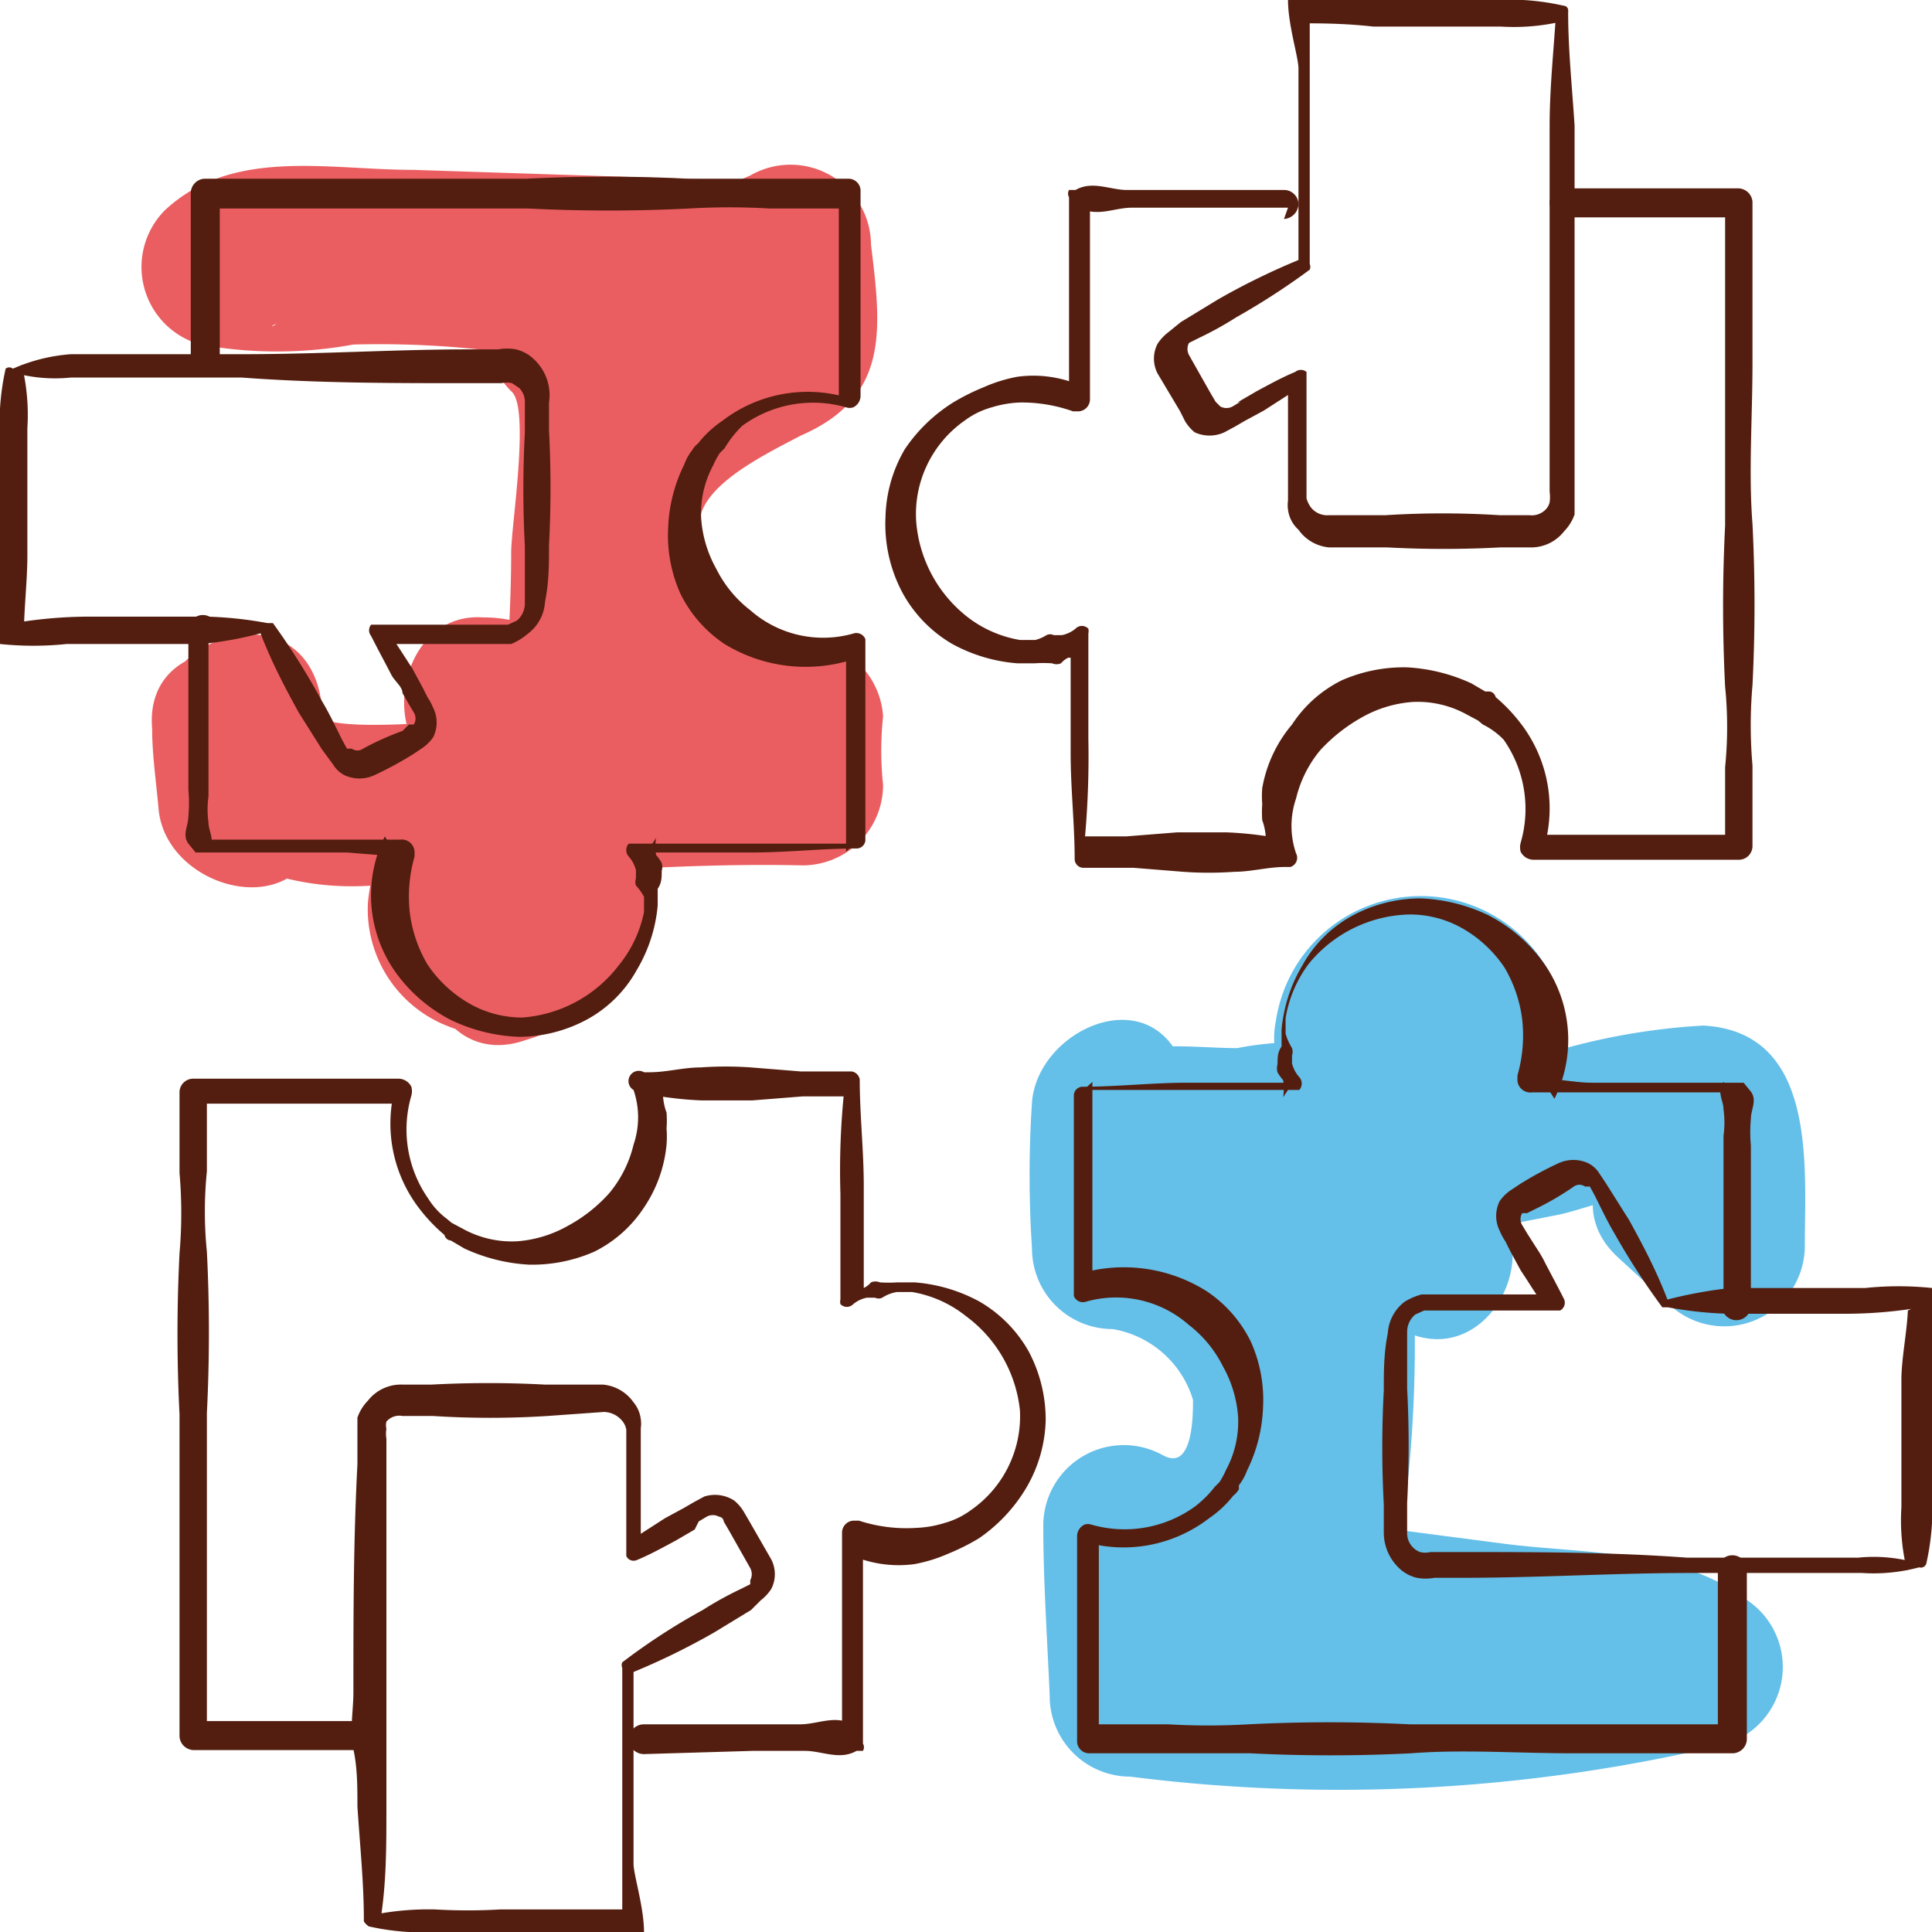
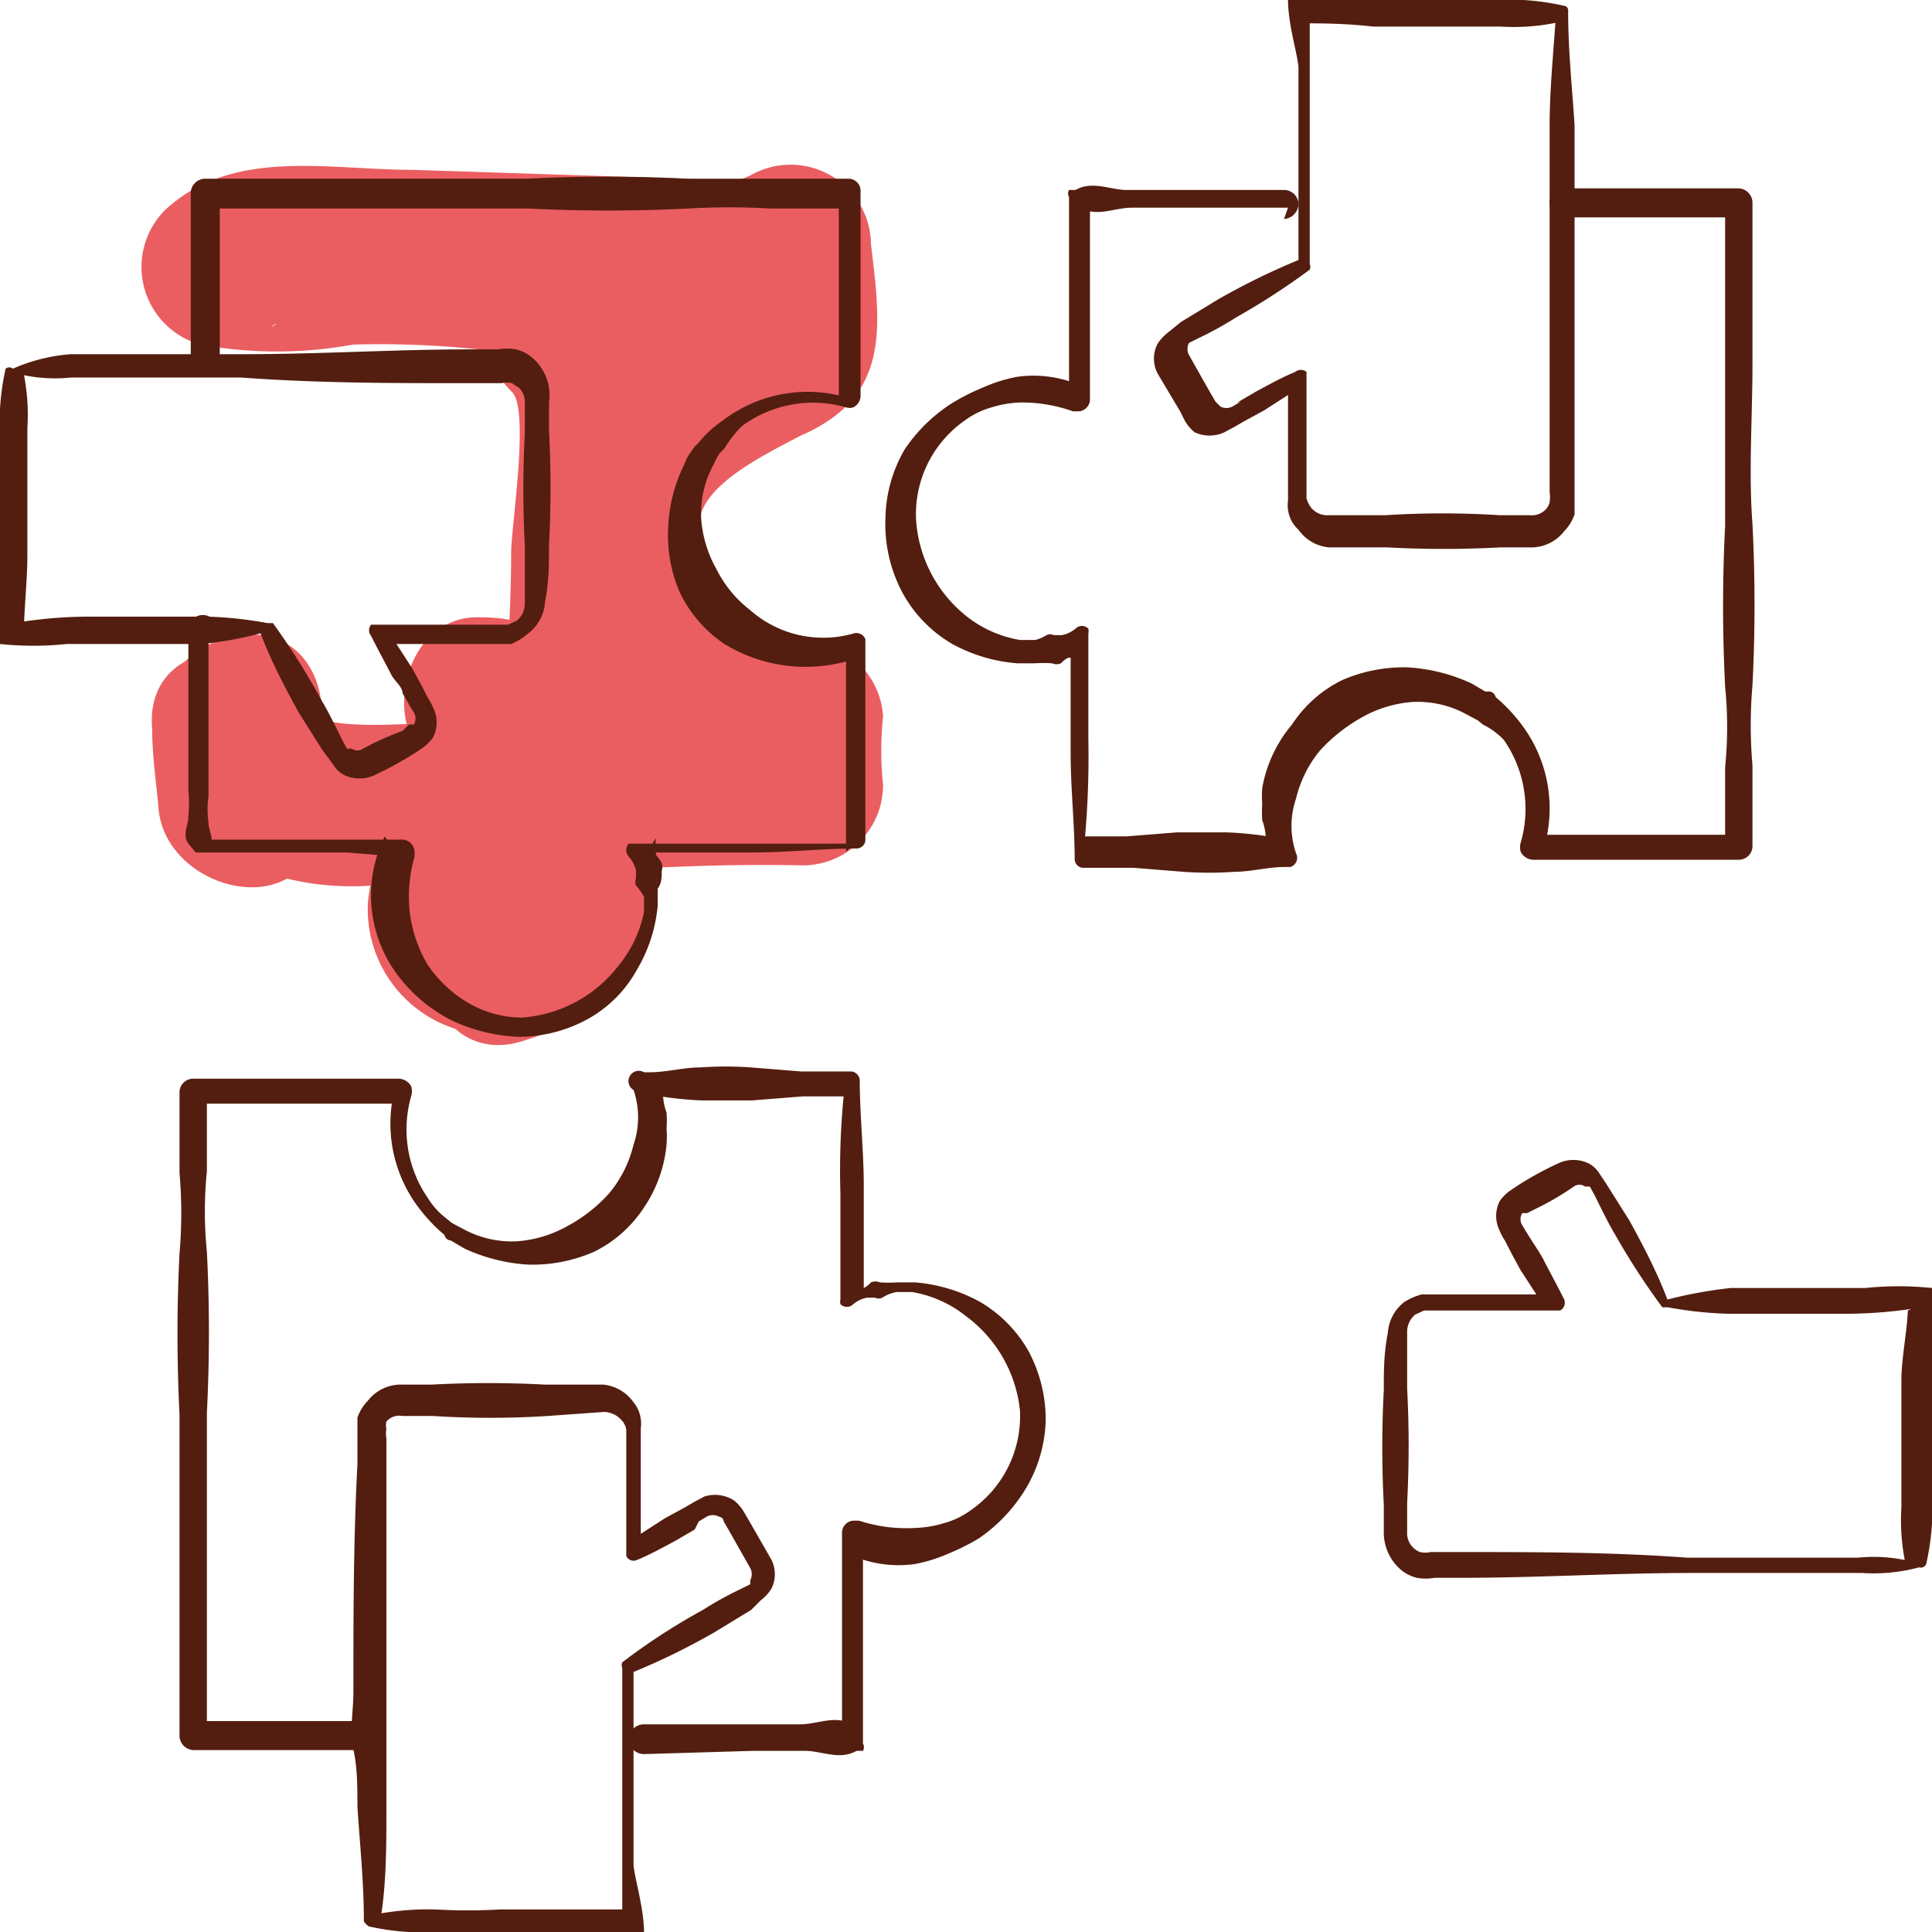
<svg xmlns="http://www.w3.org/2000/svg" id="Слой_1" data-name="Слой 1" viewBox="0 0 24 24">
  <defs>
    <style>.cls-1{fill:#e3292c;}.cls-1,.cls-2{opacity:0.75;}.cls-2{fill:#30a9e1;}.cls-3{fill:#531e0f;}</style>
  </defs>
  <path class="cls-1" d="M1.89,9.05c0,.33.05.66.08,1,.09,1,1.76,1.45,2,.26a4.28,4.28,0,0,0,0-1.71c-.27-1.17-1.86-.79-2,.26C1.78,10.43,3.3,11.1,4.63,11c1.79-.09,3.54-.29,5.34-.25a1,1,0,0,0,1-1,4,4,0,0,1,0-.85A1,1,0,0,0,9.7,8c-.62.16-1.11-1.17-1-1.59s.77-.75,1.25-1c1.1-.48,1-1.31.87-2.37a1,1,0,0,0-1.5-.86,4.56,4.56,0,0,1-3,.24,11.56,11.56,0,0,0-1.55-.12A5.51,5.51,0,0,1,3,2.35L3.46,4c-.14.12-.09,0,.11,0a6.71,6.71,0,0,0,.78,0l1.75,0,3.31.09C9.25,3.6,9.08,3,8.91,2.36a10.49,10.49,0,0,1-2.12.83,1,1,0,0,0-.44,1.67c.24.19,0,1.67,0,2,0,.73-.06,1.45-.08,2.18l1.26-1a5.66,5.66,0,0,0-1.22-.34c-.08.65-.17,1.31-.26,2-.33-.21-.59-.18-.76.11a2.3,2.3,0,0,0-.35.41,2,2,0,0,0-.37,1,1.56,1.56,0,0,0,1,1.53c1.54.6,2.6-.94,2.47-2.33l-2,.27A.2.2,0,0,1,6,11c-1.21.42-.69,2.35.53,1.92A2.21,2.21,0,0,0,8,10.09c-.3-1-2.07-.9-1.95.26,0,.36.41.85.72.73s.35-.35.46-.51a2.08,2.08,0,0,0,.44-1.36A1.66,1.66,0,0,0,6,7.67c-1.11-.08-1.38,1.77-.27,2A7.07,7.07,0,0,1,7,10,1,1,0,0,0,8.24,9l.12-3.35a2.45,2.45,0,0,0-.6-2.2c-.14.55-.29,1.11-.44,1.66a13.53,13.53,0,0,0,2.6-1,1,1,0,0,0-.51-1.86L5.13,2.11c-1.06,0-2.24-.28-3.08.5a1,1,0,0,0,.44,1.67,5.27,5.27,0,0,0,1.9,0,11.89,11.89,0,0,1,2.23.15,5.7,5.7,0,0,0,3.68-.56L8.8,3.06A6.48,6.48,0,0,1,8.9,4.3c.1-.23.19-.47.29-.7-.19.2-.68.27-.94.41a3.85,3.85,0,0,0-.86.64A2.58,2.58,0,0,0,6.71,7c.3,1.68,1.65,3.42,3.52,2.92L9,8.93a3.54,3.54,0,0,0,0,.86l1-1c-1,0-2,0-3.07.05-.27,0-3,.37-3,0L2,9.12a1.35,1.35,0,0,1,0,.66l2,.27c0-.34-.05-.67-.08-1C3.77,7.78,1.78,7.77,1.89,9.05Z" />
-   <path class="cls-2" d="M17.76,13.17,17.4,13l1.86.5c0-1.1-.67-2.52-2-2.08a1.42,1.42,0,0,0-.92,1,2,2,0,0,0,0,.73c0,.14.06.27.1.41q.55-.73,0-.6a3.9,3.9,0,0,0-1.07.06c-.37,0-.76-.05-1.12,0a1.41,1.41,0,0,0-1.16.72,1.44,1.44,0,0,0,.08,1.38c.36.6.94.51,1.41.92l1.21-1.56a2.73,2.73,0,0,1-1.12-1.3c-.44-1-1.78-.37-1.85.51a13.83,13.83,0,0,0,0,1.82,1,1,0,0,0,1,1,1.26,1.26,0,0,1,1,.88c0,.19,0,.89-.37.69a1,1,0,0,0-1.49.86c0,.71.05,1.42.08,2.13a1,1,0,0,0,1,1,20.61,20.61,0,0,0,7.38-.4,1,1,0,0,0,.24-1.82c-.78-.6-2-.55-2.95-.67l-3.53-.46,1,1.26a2.83,2.83,0,0,1,.43-1l-1.57.2a1,1,0,0,1,.31.7c.14,1,1.74.93,1.92,0a16.77,16.77,0,0,0,.13-5.61L15.53,15A2.76,2.76,0,0,0,17,16.21c-.08-.61-.16-1.21-.23-1.82l-.1.06a1.05,1.05,0,0,0-.46,1.13c.15.78.72.83,1.34,1,.86.31,1.51-.75,1.13-1.46L18.07,14l-.6,1.46,1.89-.37c.39-.08,1.34-.47,1.68-.33l-.7-.7a6.21,6.21,0,0,1,.08,1.43l1.7-.71-.61-.57c-.94-.86-2.36.54-1.41,1.41l.62.57a1,1,0,0,0,1.7-.7c0-1,.16-2.67-1.26-2.75a8.16,8.16,0,0,0-1.95.35l-2.27.45A1,1,0,0,0,16.35,15L17,16.17c.37-.49.75-1,1.13-1.46a2.49,2.49,0,0,0-.76-.14l.71.3.1.18c-.16.37-.31.75-.46,1.12l.09-.06a1,1,0,0,0-.23-1.82.51.51,0,0,1-.33-.31c-.62-1-2-.29-1.82.77a13.9,13.9,0,0,1-.13,4.55h1.92a2.76,2.76,0,0,0-.82-1.58,1,1,0,0,0-1.56.2,4.73,4.73,0,0,0-.63,1.48,1,1,0,0,0,1,1.26L18,21c.76.1,2.08,0,2.69.49l.24-1.82A19,19,0,0,1,14,20l1,1c0-.71,0-1.41-.08-2.12l-1.5.86a2.34,2.34,0,0,0,3.39-1.86,3.25,3.25,0,0,0-3-3.43l1,1a15.92,15.92,0,0,1,0-1.83l-1.86.5a4.51,4.51,0,0,0,1.83,2c1,.57,2.08-.81,1.21-1.57a2.66,2.66,0,0,0-.63-.42l-.24-.1c-.36-.2-.42,0-.2.49l-.6.46A7.36,7.36,0,0,1,16.09,15a4.29,4.29,0,0,0,1.56-.25,1.37,1.37,0,0,0,.7-.81,1.65,1.65,0,0,0,0-.7l0-.19c0-.29-.08-.27-.14.05l-.7.29c-.23-.3-.3-.26-.23.12a1,1,0,0,0,1.85.5,1.82,1.82,0,1,0-3.28-1.33C15.6,13.9,17.52,14.43,17.76,13.17Z" />
  <path class="cls-3" d="M24,16c0,.28,0,.57,0,.86s0,.58,0,.86,0,.56,0,.84a3.1,3.1,0,0,1-.07.86v0a.07.07,0,0,1-.09.05h0a2.17,2.17,0,0,1-.71.07l-.71,0q-.7,0-1.41,0c-.95,0-1.89.06-2.84.06h-.35a.61.61,0,0,1-.22,0,.48.48,0,0,1-.22-.12.61.61,0,0,1-.19-.44v-.35a13.45,13.45,0,0,1,0-1.42c0-.24,0-.46.05-.71a.53.53,0,0,1,.21-.39.78.78,0,0,1,.21-.09h1.61l-.08.15c-.11-.15-.2-.3-.3-.45l-.13-.24-.06-.12a.76.76,0,0,1-.07-.13.41.41,0,0,1,0-.37.53.53,0,0,1,.13-.13l.12-.08a4.3,4.3,0,0,1,.48-.26.44.44,0,0,1,.37,0,.35.35,0,0,1,.14.13l.08.12.29.46c.17.31.34.63.48,1l-.07,0A5.56,5.56,0,0,1,21.5,16c.27,0,.54,0,.82,0s.56,0,.85,0A4,4,0,0,1,24,16Zm-.26.26a5.67,5.67,0,0,1-.79.06c-.24,0-.47,0-.72,0s-.51,0-.76,0a4.78,4.78,0,0,1-.75-.08h0l-.07,0a8.83,8.83,0,0,1-.59-.91c-.09-.15-.17-.32-.25-.48l-.06-.11s0,0-.06,0a.12.12,0,0,0-.14,0,3.47,3.47,0,0,1-.46.27l-.12.06-.06,0a.14.14,0,0,0,0,.15l.06.1.07.11c.05.08.1.15.14.23s.17.32.25.48h0a.11.11,0,0,1-.05.14H17.69l-.11.05a.28.28,0,0,0-.1.22c0,.23,0,.47,0,.7a13.49,13.49,0,0,1,0,1.42l0,.36a.25.25,0,0,0,.07.19.24.24,0,0,0,.09.06.28.28,0,0,0,.13,0h.35c.95,0,1.89,0,2.84.07l1.41,0,.71,0a1.92,1.92,0,0,1,.71.06h0l-.1.1a2.62,2.62,0,0,1-.07-.79c0-.26,0-.53,0-.8s0-.52,0-.78S23.69,16.54,23.7,16.28Z" />
  <path class="cls-3" d="M8,21.42l1.3,0,.64,0c.22,0,.43-.12.65,0l-.13.13c0-.41,0-.83,0-1.25s0-.84,0-1.26a.15.15,0,0,1,.14-.15h.07a1.9,1.9,0,0,0,.71.09,1.35,1.35,0,0,0,.35-.06,1,1,0,0,0,.33-.16,1.42,1.42,0,0,0,.61-1.24A1.67,1.67,0,0,0,12,16.35a1.46,1.46,0,0,0-.67-.3h-.19a.48.48,0,0,0-.18.07.1.1,0,0,1-.09,0s-.07,0-.1,0a.38.38,0,0,0-.17.08.11.11,0,0,1-.16,0,.14.14,0,0,1,0-.06v0c0-.44,0-.87,0-1.31a9.57,9.57,0,0,1,.05-1.31l.1.1-.62,0-.63.05-.62,0a4.5,4.5,0,0,1-.63-.07l.14-.18c0,.13,0,.27.05.4a1.34,1.34,0,0,1,0,.2,1.23,1.23,0,0,1,0,.2A1.67,1.67,0,0,1,8,15a1.57,1.57,0,0,1-.62.55,1.92,1.92,0,0,1-.81.16,2.19,2.19,0,0,1-.8-.2l-.17-.1,0,0h0s-.06,0-.08-.07a2.06,2.06,0,0,1-.29-.3,1.73,1.73,0,0,1-.31-1.57v.12h0l.17.12-.64,0H2.4l.17-.16c0,.34,0,.68,0,1a5,5,0,0,0,0,1,19.83,19.83,0,0,1,0,2c0,.68,0,1.36,0,2v2l-.17-.17H4.57a.18.18,0,0,1,0,.36H2.4a.18.18,0,0,1-.17-.17v-2c0-.68,0-1.36,0-2a19.83,19.83,0,0,1,0-2,5.79,5.79,0,0,0,0-1c0-.34,0-.68,0-1a.17.17,0,0,1,.16-.17h0c.42,0,.85,0,1.27,0h.64l.64,0a.18.18,0,0,1,.17.1v0h0a.21.21,0,0,1,0,.11h0a1.5,1.5,0,0,0,.21,1.28.92.92,0,0,0,.23.25l.06.05,0,0h0l0,0,.15.08a1.26,1.26,0,0,0,.66.15,1.5,1.5,0,0,0,.63-.19,1.89,1.89,0,0,0,.52-.41,1.48,1.48,0,0,0,.3-.6,1.05,1.05,0,0,0,0-.68A.12.12,0,0,1,8,13.32h.07c.21,0,.42-.06.63-.06a4.42,4.42,0,0,1,.63,0l.62.05.63,0h0a.12.12,0,0,1,.1.1c0,.44.05.88.05,1.32s0,.87,0,1.31L10.52,16l.21,0a.28.28,0,0,0,.09-.07.14.14,0,0,1,.11,0,1.7,1.7,0,0,0,.22,0h.21a2,2,0,0,1,.81.24,1.65,1.65,0,0,1,.61.62,1.81,1.81,0,0,1,.21.85,1.74,1.74,0,0,1-.24.84,2,2,0,0,1-.59.63,2.69,2.69,0,0,1-.38.19,1.87,1.87,0,0,1-.42.13,1.47,1.47,0,0,1-.85-.14l.21-.14c0,.42,0,.84,0,1.26s0,.84,0,1.25a.09.09,0,0,1,0,.09l-.08,0c-.21.12-.43,0-.64,0s-.43,0-.65,0L8,21.79a.19.19,0,0,1-.19-.18A.19.19,0,0,1,8,21.42Z" />
  <path class="cls-3" d="M8,24H6.28c-.29,0-.56,0-.85,0a3.06,3.06,0,0,1-.85-.07h0s-.07-.05-.06-.08h0c0-.47-.05-.94-.08-1.41,0-.24,0-.48-.05-.71s0-.47,0-.71c0-.94,0-1.88.05-2.83v-.35s0-.15,0-.23a.57.57,0,0,1,.13-.21A.52.52,0,0,1,5,17.2l.36,0a13.27,13.27,0,0,1,1.41,0l.72,0a.52.52,0,0,1,.38.22.4.4,0,0,1,.09.21.37.37,0,0,1,0,.11v.08c0,.48,0,.95,0,1.42l-.15-.09.45-.29.24-.13.12-.07.13-.07a.44.44,0,0,1,.37.05.53.53,0,0,1,.12.14l.07.12.27.47a.4.4,0,0,1,0,.37.57.57,0,0,1-.13.14L9.33,20l-.46.28a8.67,8.67,0,0,1-1,.49l0-.08c0,.27,0,.54,0,.81l0,.83c0,.14,0,.28,0,.42s0,.26,0,.4S8,23.69,8,24Zm-.27-.26c0-.24,0-.49,0-.74l0-.39c0-.13,0-.25,0-.37l0-.75c0-.25,0-.51,0-.77a.09.09,0,0,1,0-.07h0A7.87,7.87,0,0,1,8.73,20a4.31,4.31,0,0,1,.47-.26l.12-.06,0-.05a.16.16,0,0,0,0-.15l-.26-.46-.07-.12s0-.05-.06-.06a.16.16,0,0,0-.15,0l-.1.06L8.63,19l-.24.14c-.15.08-.31.17-.48.24h0a.1.1,0,0,1-.13-.05.06.06,0,0,1,0,0c0-.48,0-1,0-1.42v-.09s0,0,0-.06a.23.23,0,0,0-.06-.12.3.3,0,0,0-.22-.1l-.7.05a11.2,11.2,0,0,1-1.42,0H5a.21.21,0,0,0-.2.07.19.19,0,0,0,0,.09.35.35,0,0,0,0,.12l0,.36c0,.94,0,1.89,0,2.83v.71c0,.23,0,.47,0,.7,0,.48,0,.95-.08,1.42h0l-.1-.1a3.47,3.47,0,0,1,.79-.07,7,7,0,0,0,.8,0H7.73Z" />
-   <path class="cls-3" d="M21.41,16.1l0-1.33c0-.22,0-.44,0-.66a1.22,1.22,0,0,0,0-.33c0-.11-.09-.22,0-.34l.13.13c-.42,0-.84,0-1.26,0h-.62l-.63,0a.16.16,0,0,1-.18-.15s0,0,0-.06v0a1.8,1.8,0,0,0,.06-.69,1.67,1.67,0,0,0-.22-.65,1.56,1.56,0,0,0-.51-.48,1.32,1.32,0,0,0-.67-.18,1.66,1.66,0,0,0-1.25.61,1.53,1.53,0,0,0-.29.68c0,.07,0,.13,0,.19a.71.71,0,0,0,.08.18.14.14,0,0,1,0,.09s0,.07,0,.1a.4.4,0,0,0,.09.17.12.12,0,0,1,0,.16l-.06,0h0c-.43,0-.87,0-1.31,0s-.87,0-1.31,0l.11-.1c0,.21,0,.41,0,.62v.63c0,.41,0,.83,0,1.25l-.15-.12a1.93,1.93,0,0,1,1.57.22,1.6,1.6,0,0,1,.55.63,1.77,1.77,0,0,1,.15.81,1.92,1.92,0,0,1-.2.79.64.64,0,0,1-.1.18l0,.05a0,0,0,0,0,0,0v0a.27.27,0,0,1-.07.08,1.33,1.33,0,0,1-.3.28,1.74,1.74,0,0,1-1.56.29h.1l.09-.14c0,.85,0,1.7,0,2.56l-.14-.15h1a8.69,8.69,0,0,0,1,0,19.83,19.83,0,0,1,2,0c.68,0,1.36,0,2,0h2l-.17.18V19.5a.18.18,0,0,1,.36,0h0v2.11h0a.18.18,0,0,1-.17.17h-2c-.68,0-1.36-.05-2,0a19.83,19.83,0,0,1-2,0q-.51,0-1,0h-1a.15.15,0,0,1-.15-.14h0c0-.86,0-1.71,0-2.56a.16.16,0,0,1,.09-.14h0a.14.14,0,0,1,.09,0h0a1.49,1.49,0,0,0,1.29-.23,1.36,1.36,0,0,0,.24-.24l.06-.06v0h0a.05.05,0,0,1,0,0,1.09,1.09,0,0,0,.08-.15,1.26,1.26,0,0,0,.15-.66,1.5,1.5,0,0,0-.19-.63,1.48,1.48,0,0,0-.42-.51,1.37,1.37,0,0,0-1.28-.29.12.12,0,0,1-.15-.07s0,0,0,0c0-.42,0-.83,0-1.25v-.63c0-.21,0-.41,0-.62h0a.11.11,0,0,1,.1-.1c.44,0,.87-.05,1.31-.05s.88,0,1.31,0l-.12.18a.71.71,0,0,0,0-.21s-.05-.06-.07-.1a.18.18,0,0,1,0-.1c0-.08,0-.15.05-.22v-.21a1.89,1.89,0,0,1,.26-.8,1.56,1.56,0,0,1,.61-.61,1.79,1.79,0,0,1,.85-.22,2.13,2.13,0,0,1,.85.21,1.93,1.93,0,0,1,.67.57,1.65,1.65,0,0,1,.15,1.71l-.16-.25c.21,0,.42.05.63.05l.62,0c.42,0,.84,0,1.26,0a.05.05,0,0,1,0,0l.09.11c.08.11,0,.22,0,.34a1.82,1.82,0,0,0,0,.33q0,.33,0,.66l0,1.33a.18.18,0,0,1-.36,0Z" />
  <path class="cls-3" d="M0,8c0-.28,0-.57,0-.86s0-.58,0-.86,0-.56,0-.84a3.1,3.1,0,0,1,.07-.86v0a.07.07,0,0,1,.09,0h0A2.17,2.17,0,0,1,.88,4.4l.71,0q.7,0,1.41,0c1,0,1.89-.06,2.84-.06h.35a.61.61,0,0,1,.22,0,.48.48,0,0,1,.22.12A.61.61,0,0,1,6.82,5v.35a13.45,13.45,0,0,1,0,1.42c0,.24,0,.46-.05.71a.53.53,0,0,1-.21.39A.78.78,0,0,1,6.35,8H4.74l.08-.15c.11.15.2.3.3.45l.13.24.06.12a.76.76,0,0,1,.07.13.41.41,0,0,1,0,.37.53.53,0,0,1-.13.13l-.12.08a4.3,4.3,0,0,1-.48.26.44.44,0,0,1-.37,0,.35.35,0,0,1-.14-.13L4,9.31l-.29-.46c-.17-.31-.34-.63-.48-1l.07,0A4.48,4.48,0,0,1,2.5,8C2.23,8,2,8,1.68,8S1.12,8,.83,8A4,4,0,0,1,0,8ZM.3,7.72a5.67,5.67,0,0,1,.79-.06c.24,0,.47,0,.72,0s.51,0,.76,0a4.78,4.78,0,0,1,.75.08h0l.07,0A8.83,8.83,0,0,1,4,8.71c.09.15.17.32.25.48l.06.11s0,0,.06,0a.12.12,0,0,0,.14,0A3.47,3.47,0,0,1,5,9.08L5.08,9l.06,0a.14.14,0,0,0,0-.15l-.06-.1L5,8.61c0-.08-.1-.15-.14-.23s-.17-.32-.25-.48h0a.11.11,0,0,1,0-.14H6.31l.11-.05a.28.28,0,0,0,.1-.22c0-.23,0-.47,0-.7a13.49,13.49,0,0,1,0-1.42l0-.36a.25.25,0,0,0-.07-.19l-.09-.06a.28.28,0,0,0-.13,0H5.84c-1,0-1.89,0-2.84-.07l-1.41,0-.71,0a1.92,1.92,0,0,1-.71-.06h0l.1-.1a2.62,2.62,0,0,1,.07.79c0,.26,0,.53,0,.8s0,.52,0,.78S.31,7.46.3,7.72Z" />
  <path class="cls-3" d="M16,2.58l-1.3,0-.64,0c-.22,0-.43.12-.65,0l.13-.13c0,.41,0,.83,0,1.25s0,.84,0,1.26a.15.15,0,0,1-.14.15h-.07A1.9,1.9,0,0,0,12.67,5a1.35,1.35,0,0,0-.35.06,1,1,0,0,0-.33.16,1.42,1.42,0,0,0-.61,1.24A1.67,1.67,0,0,0,12,7.65a1.46,1.46,0,0,0,.67.3h.19A.48.48,0,0,0,13,7.89a.1.1,0,0,1,.09,0s.07,0,.1,0a.38.38,0,0,0,.17-.08.11.11,0,0,1,.16,0,.14.14,0,0,1,0,.06v0c0,.44,0,.87,0,1.31a11.48,11.48,0,0,1-.05,1.31l-.1-.1.62,0,.63-.05.62,0a4.5,4.5,0,0,1,.63.07l-.14.18c0-.13,0-.27-.05-.4a1.34,1.34,0,0,1,0-.2,1.23,1.23,0,0,1,0-.2A1.67,1.67,0,0,1,16.05,9a1.57,1.57,0,0,1,.62-.55,1.92,1.92,0,0,1,.81-.16,2.19,2.19,0,0,1,.8.2l.17.1.05,0h0s.06,0,.08.07a2.06,2.06,0,0,1,.29.3,1.73,1.73,0,0,1,.31,1.57v-.12h0L19,10.37l.64,0H21.6l-.17.16c0-.34,0-.68,0-1a5,5,0,0,0,0-1,19.83,19.83,0,0,1,0-2c0-.68,0-1.36,0-2v-2l.17.17H19.43a.18.18,0,0,1,0-.36H21.6a.18.18,0,0,1,.17.17v2c0,.68-.05,1.36,0,2a19.83,19.83,0,0,1,0,2,5.79,5.79,0,0,0,0,1c0,.34,0,.68,0,1a.17.17,0,0,1-.16.17h0c-.42,0-.85,0-1.27,0h-.64l-.64,0a.18.18,0,0,1-.17-.1v0h0a.21.21,0,0,1,0-.11h0a1.5,1.5,0,0,0-.21-1.28A.92.92,0,0,0,18.42,9l-.06-.05,0,0h0l0,0-.15-.08a1.26,1.26,0,0,0-.66-.15,1.5,1.5,0,0,0-.63.19,2.09,2.09,0,0,0-.52.41,1.48,1.48,0,0,0-.3.6,1.05,1.05,0,0,0,0,.68.12.12,0,0,1-.07.17h-.07c-.21,0-.42.06-.63.06a4.42,4.42,0,0,1-.63,0l-.62-.05-.63,0h0a.11.11,0,0,1-.1-.1c0-.44-.05-.88-.05-1.32s0-.87,0-1.31l.18.12-.21,0a.28.28,0,0,0-.09.07.14.14,0,0,1-.11,0,1.7,1.7,0,0,0-.22,0h-.21a2,2,0,0,1-.81-.24,1.65,1.65,0,0,1-.61-.62A1.81,1.81,0,0,1,11,6.42a1.74,1.74,0,0,1,.24-.84A2,2,0,0,1,11.84,5a2.69,2.69,0,0,1,.38-.19,1.87,1.87,0,0,1,.42-.13,1.47,1.47,0,0,1,.85.14l-.21.14c0-.42,0-.84,0-1.26s0-.84,0-1.25a.09.09,0,0,1,0-.09l.08,0c.21-.12.43,0,.64,0s.43,0,.65,0l1.29,0a.18.18,0,0,1,.19.17.19.19,0,0,1-.18.19Z" />
  <path class="cls-3" d="M16,0h1.72c.29,0,.56,0,.85,0a3.06,3.06,0,0,1,.85.07h0s.07,0,.06.08h0c0,.47.05.94.08,1.41,0,.24,0,.48,0,.71s0,.47,0,.71c0,.94,0,1.88,0,2.83v.35s0,.15,0,.23a.57.57,0,0,1-.13.21A.52.52,0,0,1,19,6.8l-.36,0a13.27,13.27,0,0,1-1.41,0l-.72,0a.52.52,0,0,1-.38-.22A.4.4,0,0,1,16,6.33a.37.37,0,0,1,0-.11V6.14c0-.48,0-.95,0-1.42l.15.09-.45.29-.24.13-.12.07-.13.07a.44.44,0,0,1-.37,0,.53.53,0,0,1-.12-.14l-.06-.12-.28-.47a.4.4,0,0,1,0-.37.57.57,0,0,1,.13-.14L14.67,4l.46-.28a8.67,8.67,0,0,1,1-.49l0,.08c0-.27,0-.54,0-.81l0-.83c0-.14,0-.28,0-.42s0-.26,0-.4S16,.31,16,0Zm.27.26c0,.24,0,.49,0,.74l0,.39c0,.13,0,.25,0,.37l0,.75c0,.25,0,.51,0,.77a.09.09,0,0,1,0,.07h0a8.83,8.83,0,0,1-.91.59,4.31,4.31,0,0,1-.47.26l-.12.06,0,0a.16.16,0,0,0,0,.15l.26.46.07.12s0,0,.06.06a.16.16,0,0,0,.15,0l.1-.06L15.37,5l.24-.14c.15-.08.31-.17.48-.24h0a.11.11,0,0,1,.14,0s0,0,0,0c0,.47,0,1,0,1.42v.09s0,0,0,.06a.34.34,0,0,0,.06.12.26.26,0,0,0,.22.09c.22,0,.46,0,.7,0a11.2,11.2,0,0,1,1.42,0H19a.24.24,0,0,0,.2-.07.19.19,0,0,0,.05-.09.45.45,0,0,0,0-.13l0-.35c0-1,0-1.89,0-2.83V2.28c0-.23,0-.47,0-.71,0-.47.05-.94.08-1.41h0l.1.1a2.62,2.62,0,0,1-.79.07c-.26,0-.53,0-.79,0h-.79C16.79.3,16.53.29,16.27.29Z" />
  <path class="cls-3" d="M2.59,7.9l0,1.33c0,.22,0,.44,0,.66a1.22,1.22,0,0,0,0,.33c0,.11.09.22,0,.34l-.13-.13c.42,0,.84,0,1.26,0h.62l.63,0a.16.16,0,0,1,.18.15s0,0,0,.06v0a1.8,1.8,0,0,0-.06.69,1.67,1.67,0,0,0,.22.65,1.56,1.56,0,0,0,.51.48,1.32,1.32,0,0,0,.67.18A1.66,1.66,0,0,0,7.68,12,1.53,1.53,0,0,0,8,11.33c0-.07,0-.13,0-.19A.71.71,0,0,0,7.9,11a.14.14,0,0,1,0-.09s0-.07,0-.1a.4.4,0,0,0-.09-.17.12.12,0,0,1,0-.16l.06,0H8c.43,0,.87,0,1.31,0s.87,0,1.31,0l-.11.1c0-.21,0-.41,0-.62V9.3c0-.41,0-.83,0-1.25l.15.12A1.93,1.93,0,0,1,9,8a1.6,1.6,0,0,1-.55-.63,1.77,1.77,0,0,1-.15-.81,1.92,1.92,0,0,1,.2-.79.64.64,0,0,1,.1-.18l0,0a0,0,0,0,0,0,0v0a.27.27,0,0,1,.07-.08,1.33,1.33,0,0,1,.3-.28,1.74,1.74,0,0,1,1.56-.29h-.1L10.42,5c0-.85,0-1.7,0-2.56l.14.15h-1a8.69,8.69,0,0,0-1,0,19.83,19.83,0,0,1-2,0c-.68,0-1.36,0-2,0h-2l.17-.18V4.5a.18.18,0,0,1-.36,0h0V2.39h0a.18.18,0,0,1,.17-.17h2c.68,0,1.36,0,2,0a19.83,19.83,0,0,1,2,0q.51,0,1,0h1a.15.15,0,0,1,.15.14h0c0,.86,0,1.71,0,2.56a.16.16,0,0,1-.09.14h0a.14.14,0,0,1-.09,0h0a1.49,1.49,0,0,0-1.29.23A1.36,1.36,0,0,0,9,5.57l-.06.06v0h0a.05.05,0,0,1,0,0,1.09,1.09,0,0,0-.08.15,1.26,1.26,0,0,0-.15.66,1.5,1.5,0,0,0,.19.63,1.48,1.48,0,0,0,.42.51,1.37,1.37,0,0,0,1.28.29.12.12,0,0,1,.15.07s0,0,0,0c0,.42,0,.83,0,1.25v.63c0,.21,0,.41,0,.62h0a.11.11,0,0,1-.1.1c-.44,0-.87.05-1.31.05s-.88,0-1.31,0l.12-.18a.71.71,0,0,0,0,.21s.05.06.07.1a.18.18,0,0,1,0,.1c0,.08,0,.15-.05.22v.21a1.89,1.89,0,0,1-.26.8,1.56,1.56,0,0,1-.61.61,1.79,1.79,0,0,1-.85.22,2.13,2.13,0,0,1-.85-.21,1.93,1.93,0,0,1-.67-.57,1.65,1.65,0,0,1-.15-1.71l.16.25-.63-.05-.62,0c-.42,0-.84,0-1.26,0l0,0-.09-.11c-.08-.11,0-.22,0-.34a1.82,1.82,0,0,0,0-.33q0-.33,0-.66l0-1.33a.18.18,0,0,1,.36,0Z" />
</svg>